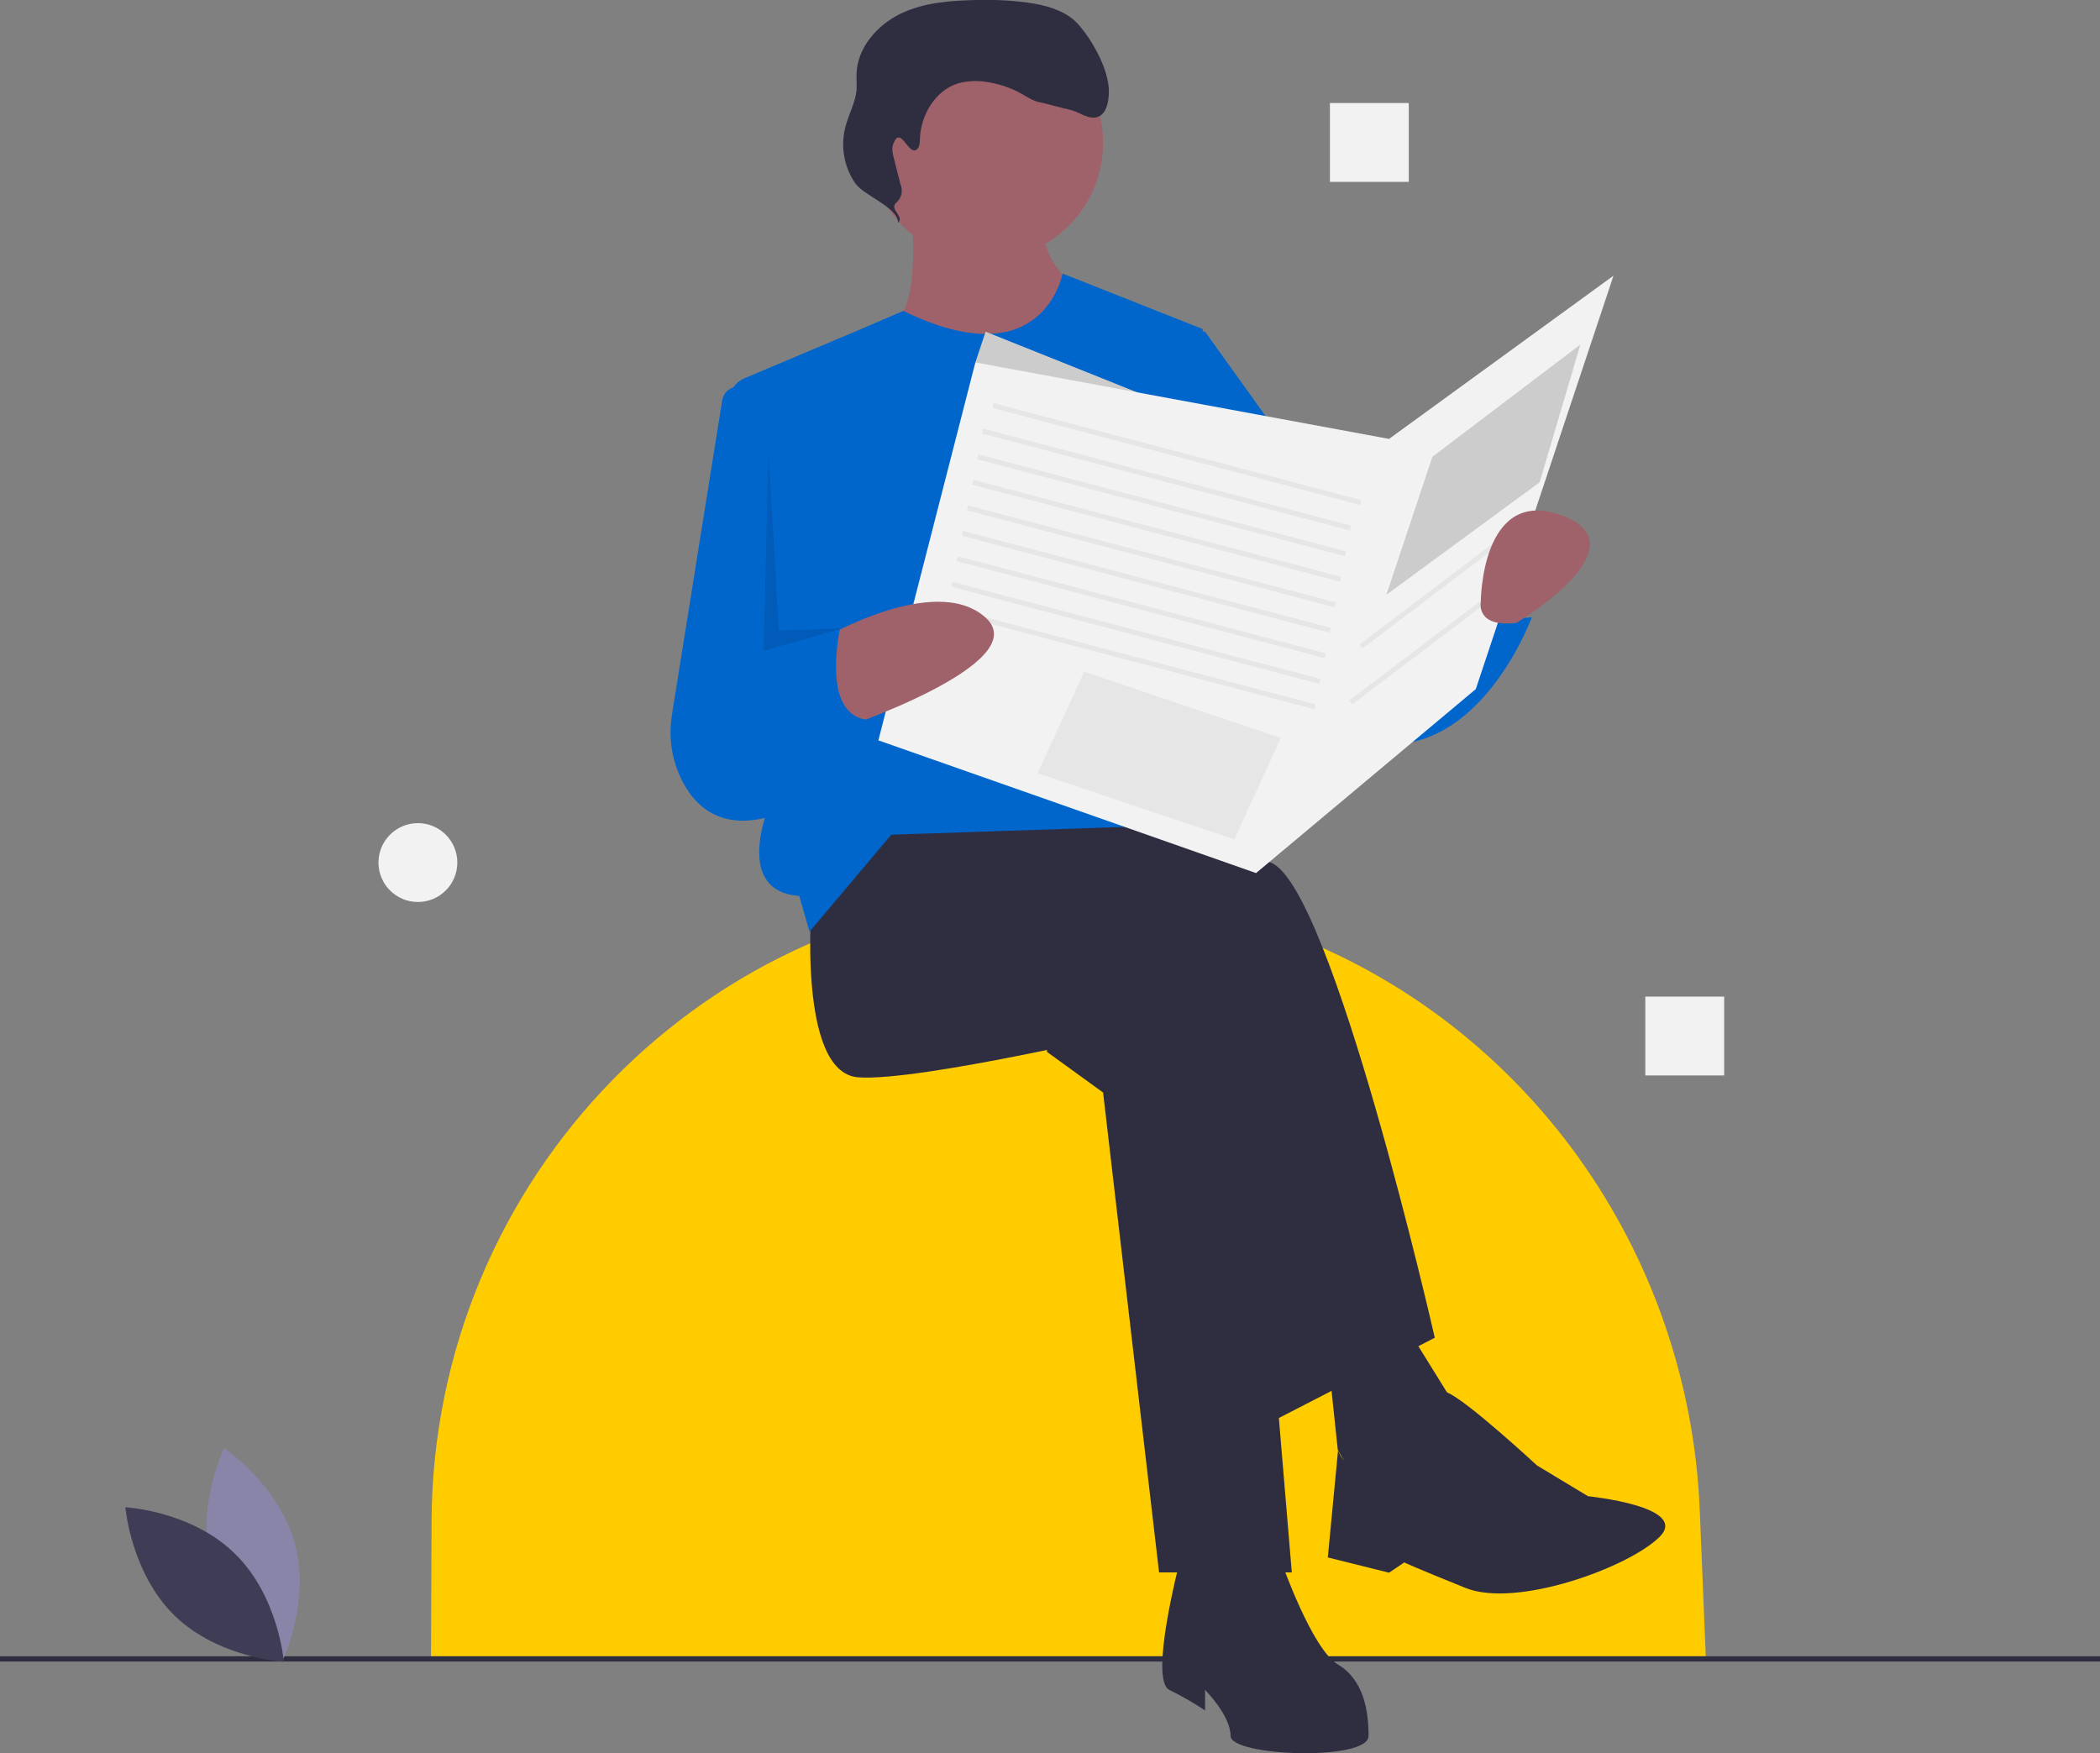
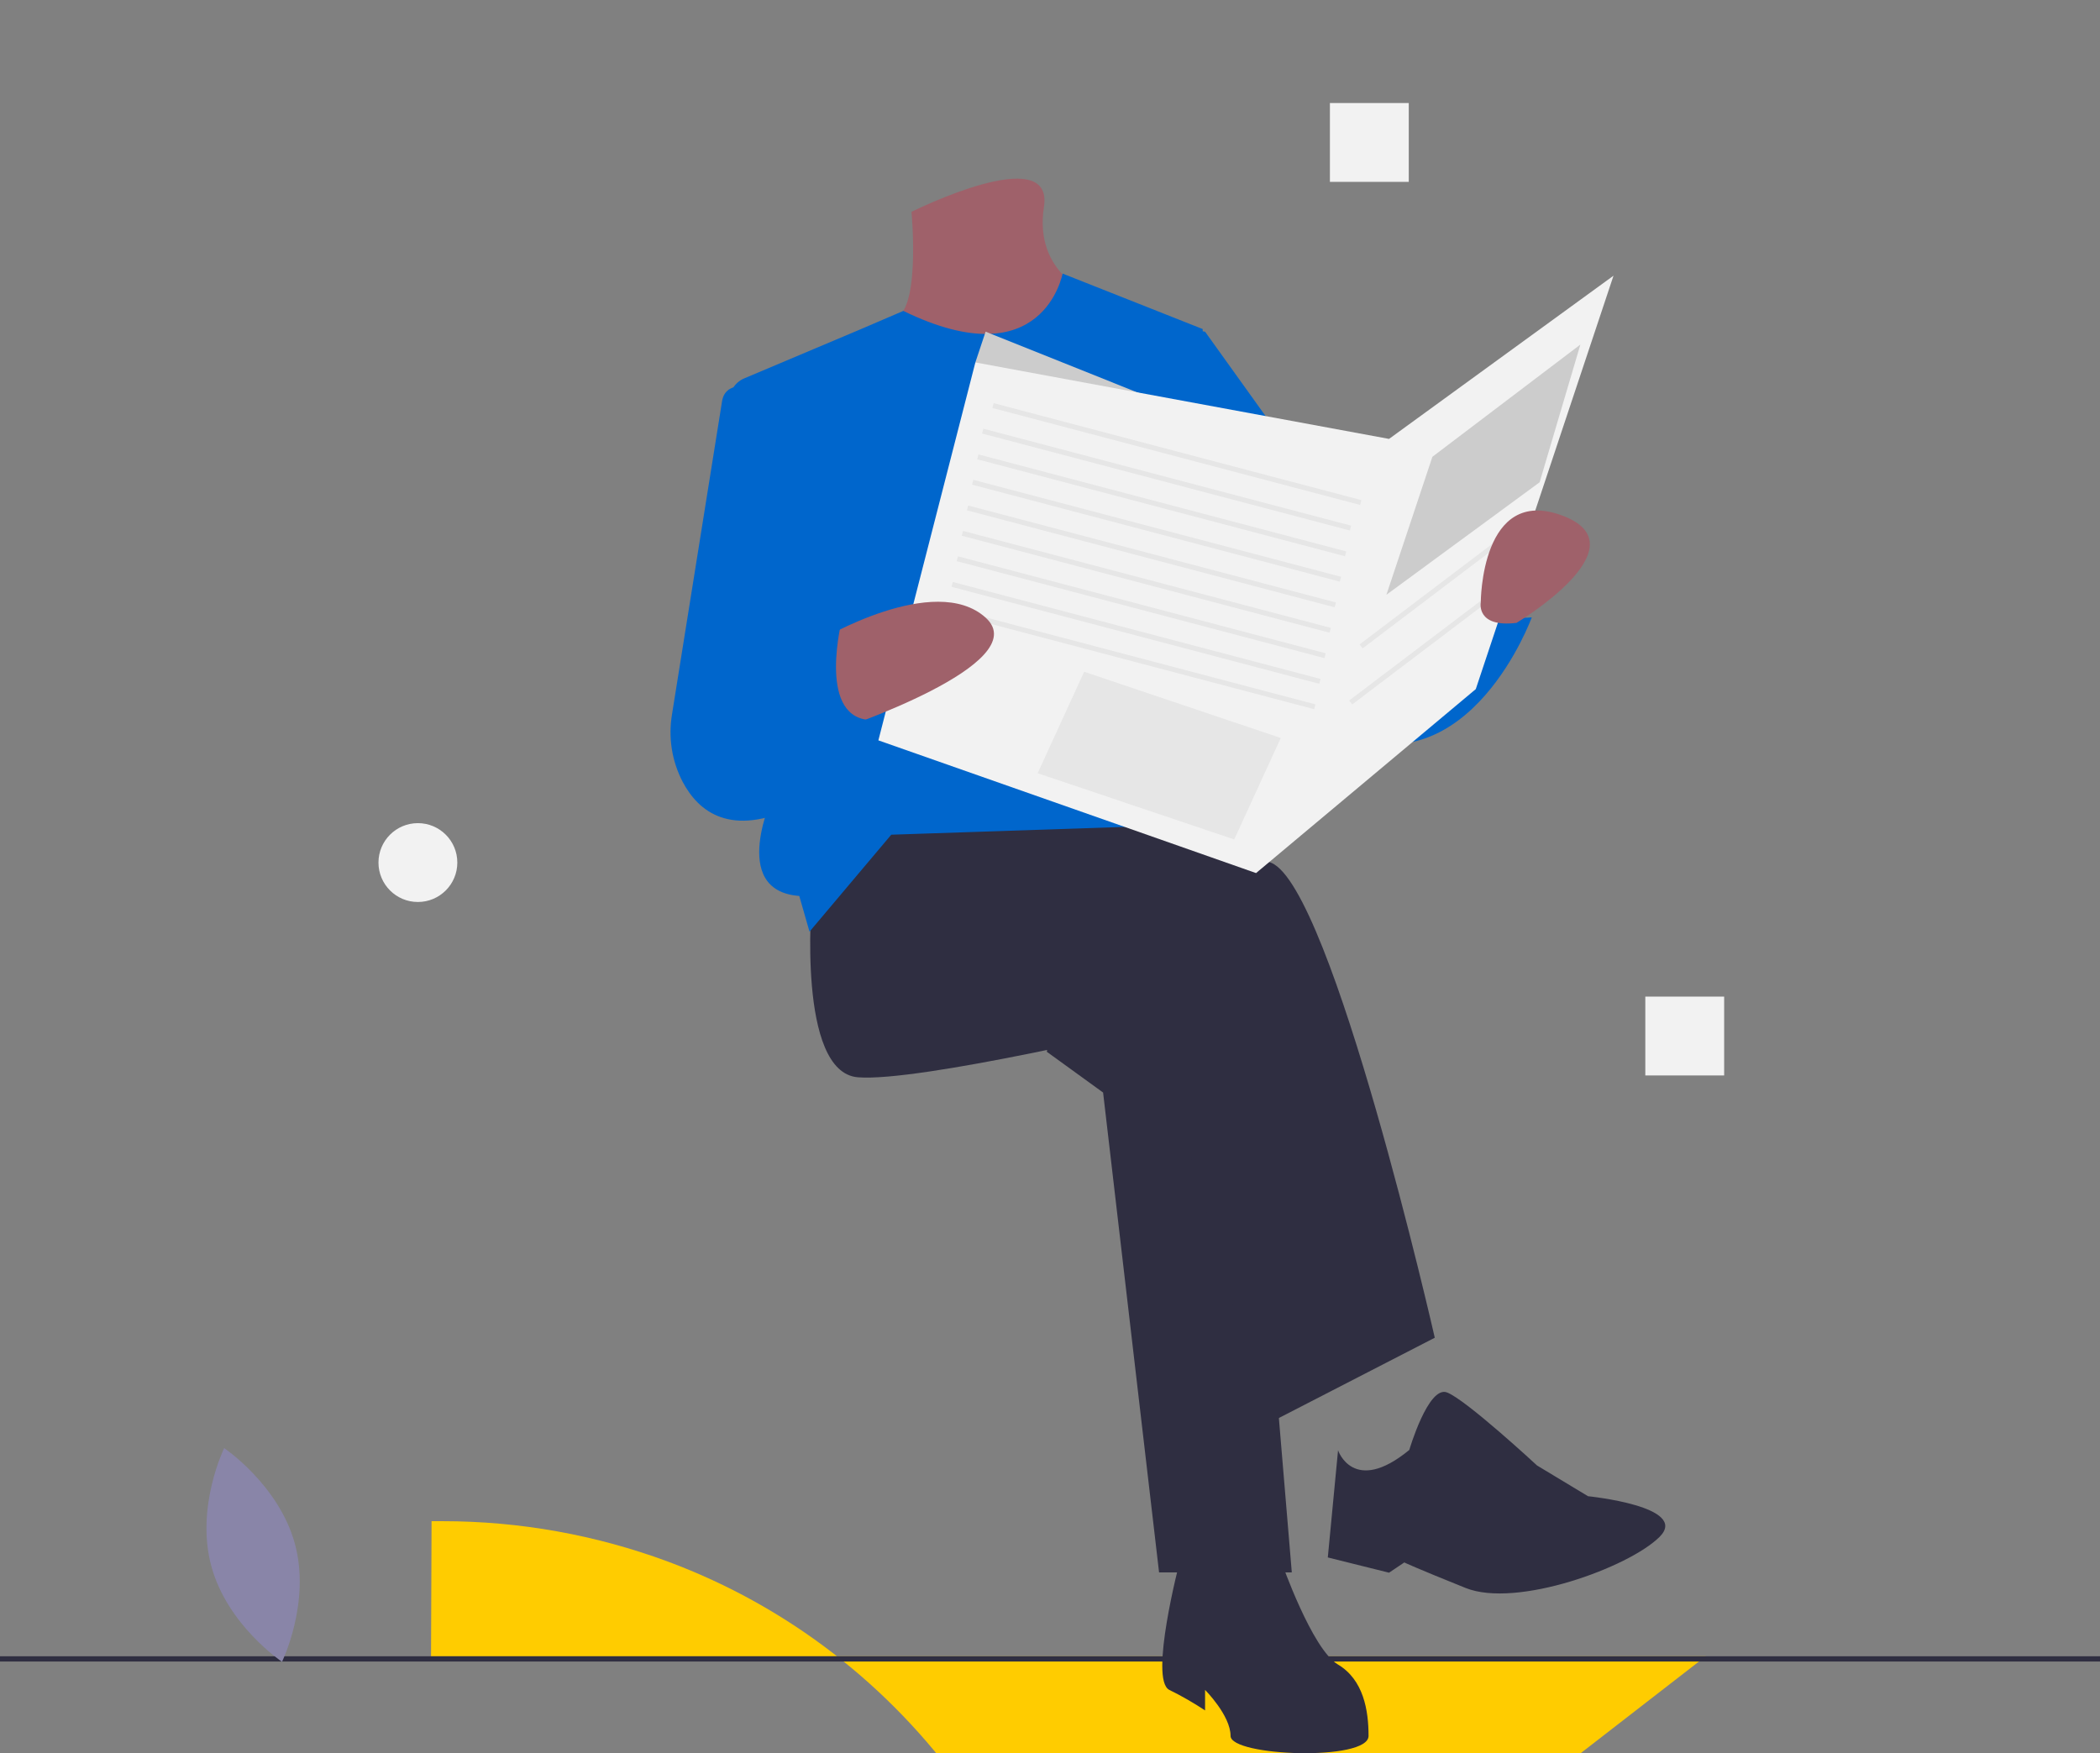
<svg xmlns="http://www.w3.org/2000/svg" id="Ebene_1" x="0px" y="0px" viewBox="0 0 799 667.1" style="enable-background:new 0 0 799 667.1;" xml:space="preserve">
  <rect x="0" y="0" width="799" height="667.1" fill="#808080" stroke="none" />
  <style type="text/css">	.st0{fill:#FFCC00;}	.st1{fill:#2F2E41;}	.st2{fill:#9F616A;}	.st3{fill:#0066CC;}	.st4{fill:#CCCCCC;}	.st5{fill:#F2F2F2;}	.st6{fill:#E6E6E6;}	.st7{fill:#8985A8;}	.st8{fill:#3F3D56;}	.st9{opacity:0.1;enable-background:new    ;}</style>
-   <path class="st0" d="M649,630.2H164l0.2-51.4c0.6-130.1,104.4-237.3,234.5-239.5c1.4,0,2.8,0,4.2,0h0c29.3,0,58.3,5.2,85.8,15.4 c92.1,34.3,153.8,121.4,158,219.5L649,630.2z" />
+   <path class="st0" d="M649,630.2H164l0.2-51.4c1.4,0,2.8,0,4.2,0h0c29.3,0,58.3,5.2,85.8,15.4 c92.1,34.3,153.8,121.4,158,219.5L649,630.2z" />
  <rect y="630.2" class="st1" width="799" height="2" />
  <polygon class="st1" points="398.3,400.2 419.7,415.7 441,598.3 491.5,598.3 474.1,390.5 404.1,363.3 " />
  <path class="st1" d="M308.9,341.9c0,0-5.8,66.1,17.5,68s112.7-19.4,112.7-19.4L481.8,542l64.1-33c0,0-38.9-171-62.2-180.7 s-101-29.1-101-29.1l-56.3,9.7L308.9,341.9z" />
  <path class="st1" d="M448.8,594.4c0,0-11.7,44.7-3.9,48.6c4.7,2.3,9.2,4.9,13.6,7.8V643c0,0,9.7,9.7,9.7,17.5s52.5,9.7,52.5,0 s-1.9-21.4-11.7-27.2s-21.4-38.9-21.4-38.9L448.8,594.4z" />
-   <polygon class="st1" points="505.1,514.8 509,551.7 522.6,575 555.7,538.1 530.4,497.3 " />
  <path class="st1" d="M536.2,551.7c0,0,7.2-24.5,14.3-21.9s34.3,27.8,34.3,27.8l19.4,11.7c0,0,38.9,3.9,27.2,15.5 s-54.4,27.2-73.8,19.4s-23.3-9.7-23.3-9.7l-5.8,3.9l-23.3-5.8l3.9-40.8C509,551.7,514.9,569.2,536.2,551.7z" />
-   <circle class="st2" cx="375" cy="54.3" r="44.7" />
  <path class="st2" d="M346.8,80.6c0,0,3.9,40.8-7.8,40.8s1.9,50.5,33,50.5s42.7-60.2,42.7-60.2s-21.4-7.8-17.5-33 S346.8,80.6,346.8,80.6z" />
  <path class="st3" d="M343.7,118.3l-16.3,7L283.1,144c-3.7,1.6-5.9,5.3-5.4,9.3l16.7,148.7c0,0-17.5,36.9,9.7,38.9l3.9,13.6 l31.1-36.9l116.6-3.9l1.9-188.5l-53.3-21.1C404.2,104.2,397,144.3,343.7,118.3z" />
  <path class="st3" d="M289.5,149.5l-7.2-2.1c-3.1-0.9-6.4,0.9-7.3,4.1c-0.1,0.2-0.1,0.5-0.2,0.7l-19.1,119.5 c-1.5,8.9-0.1,17.9,4.1,25.9c5.9,11.1,18.1,21.3,43.2,9.2l17.5-126.3L289.5,149.5z" />
  <path class="st3" d="M435.2,122.3l23.3,3.9l64.1,89.4l5.8,15.5l36.9-11.7c0,0-1.9,17.5,17.5,15.5c0,0-23.3,64.1-71.9,44.7 S446.9,202,446.9,202L435.2,122.3z" />
  <polygon class="st4" points="462.4,161.2 375,126.2 371.1,137.9 411.9,172.9 " />
-   <path class="st1" d="M348.1,57.2c1.7-0.4,1.9-2.6,1.9-4.3c0.3-9.1,5.8-18.5,14.6-21.2c3.4-0.9,6.9-1.1,10.3-0.6 c4.9,0.7,9.6,2.2,14,4.7c2.3,1.3,4.5,2.8,7.1,3.2c1.7,0.3,9.1,2.4,10.8,2.7c3.7,0.7,7.2,4,10.8,2.8c3.4-1.2,4.2-5.6,4.3-9.3 c0.2-8.3-6.1-19.7-11.6-25.9c-4.2-4.7-10.5-6.8-16.7-7.9C386.3,0.2,379-0.2,371.7,0c-9.9,0.2-20.1,0.9-29,5.2s-16.4,12.8-16.8,22.7 c-0.1,2.1,0.1,4.1,0,6.2c-0.4,5-3.1,9.5-4.3,14.4c-1.8,7.2-0.5,14.9,3.7,21.1c3.3,4.9,16.5,9.3,16.4,15.2c2.4-2.5-3.2-5-0.9-7.5 c2.2-1.7,2.9-4.7,1.8-7.2l-2.5-9.9c-0.5-1.8-0.9-3.8-0.2-5.5C342.4,47.9,345.3,57.9,348.1,57.2z" />
  <polygon class="st5" points="371.1,137.9 334.2,281.7 477.9,332.2 561.5,262.2 613.9,104.9 528.5,167 " />
  <rect x="446.9" y="100.5" transform="matrix(0.255 -0.967 0.967 0.255 166.425 561.758)" class="st6" width="1.9" height="144.7" />
  <rect x="443" y="110.2" transform="matrix(0.255 -0.967 0.967 0.255 154.138 565.237)" class="st6" width="1.9" height="144.7" />
  <rect x="441" y="120" transform="matrix(0.255 -0.967 0.967 0.255 143.299 570.594)" class="st6" width="1.9" height="144.7" />
  <rect x="439.1" y="129.7" transform="matrix(0.255 -0.967 0.967 0.255 132.459 575.951)" class="st6" width="1.9" height="144.7" />
  <rect x="437.1" y="139.4" transform="matrix(0.255 -0.967 0.967 0.255 121.62 581.307)" class="st6" width="1.9" height="144.7" />
  <rect x="435.2" y="149.1" transform="matrix(0.255 -0.967 0.967 0.255 110.78 586.664)" class="st6" width="1.9" height="144.7" />
  <rect x="433.3" y="158.8" transform="matrix(0.255 -0.967 0.967 0.255 99.941 592.021)" class="st6" width="1.9" height="144.7" />
  <rect x="431.3" y="168.5" transform="matrix(0.255 -0.967 0.967 0.255 89.101 597.378)" class="st6" width="1.9" height="144.7" />
  <rect x="429.4" y="178.2" transform="matrix(0.255 -0.967 0.967 0.255 78.262 602.735)" class="st6" width="1.9" height="144.7" />
  <path class="st2" d="M311.9,243.6c0,0,43.7-26.1,63.1-8.6s-56.3,42.7-56.3,42.7L311.9,243.6z" />
  <path class="st3" d="M264.2,256.4l56.3-21.4c0,0-9.7,36.9,9.7,38.9l-27.2,33C303.1,306.9,248.7,306.9,264.2,256.4z" />
  <polygon class="st6" points="412.5,255.6 487.3,280.8 469.6,319.4 394.8,294.2 " />
  <polygon class="st4" points="545,173.8 601.3,131.1 585.8,183.5 527.5,226.3 " />
  <rect x="510.6" y="223.4" transform="matrix(0.797 -0.604 0.604 0.797 -24.6 375.553)" class="st6" width="70.7" height="1.9" />
  <rect x="506.7" y="244.7" transform="matrix(0.797 -0.604 0.604 0.797 -38.306 377.55)" class="st6" width="70.7" height="1.9" />
  <path class="st2" d="M577,237c0,0,48.6-29.1,17.5-40.8s-31.1,33-31.1,33S561.5,238.9,577,237z" />
  <path class="st7" d="M80.4,595.9c6.1,22.5,26.9,36.4,26.9,36.4s11-22.5,4.9-44.9s-26.9-36.4-26.9-36.4S74.3,573.4,80.4,595.9z" />
-   <path class="st8" d="M89.3,591.1c16.7,16.2,18.7,41.2,18.7,41.2s-25-1.4-41.6-17.6s-18.7-41.2-18.7-41.2S72.7,574.8,89.3,591.1z" />
  <rect x="626" y="379.2" class="st5" width="30" height="30" />
  <rect x="506" y="39.2" class="st5" width="30" height="30" />
  <circle class="st5" cx="159" cy="328.2" r="15" />
-   <polygon class="st9" points="292.4,171.9 290.5,247.7 320.6,239.1 296.3,239.9 " />
</svg>